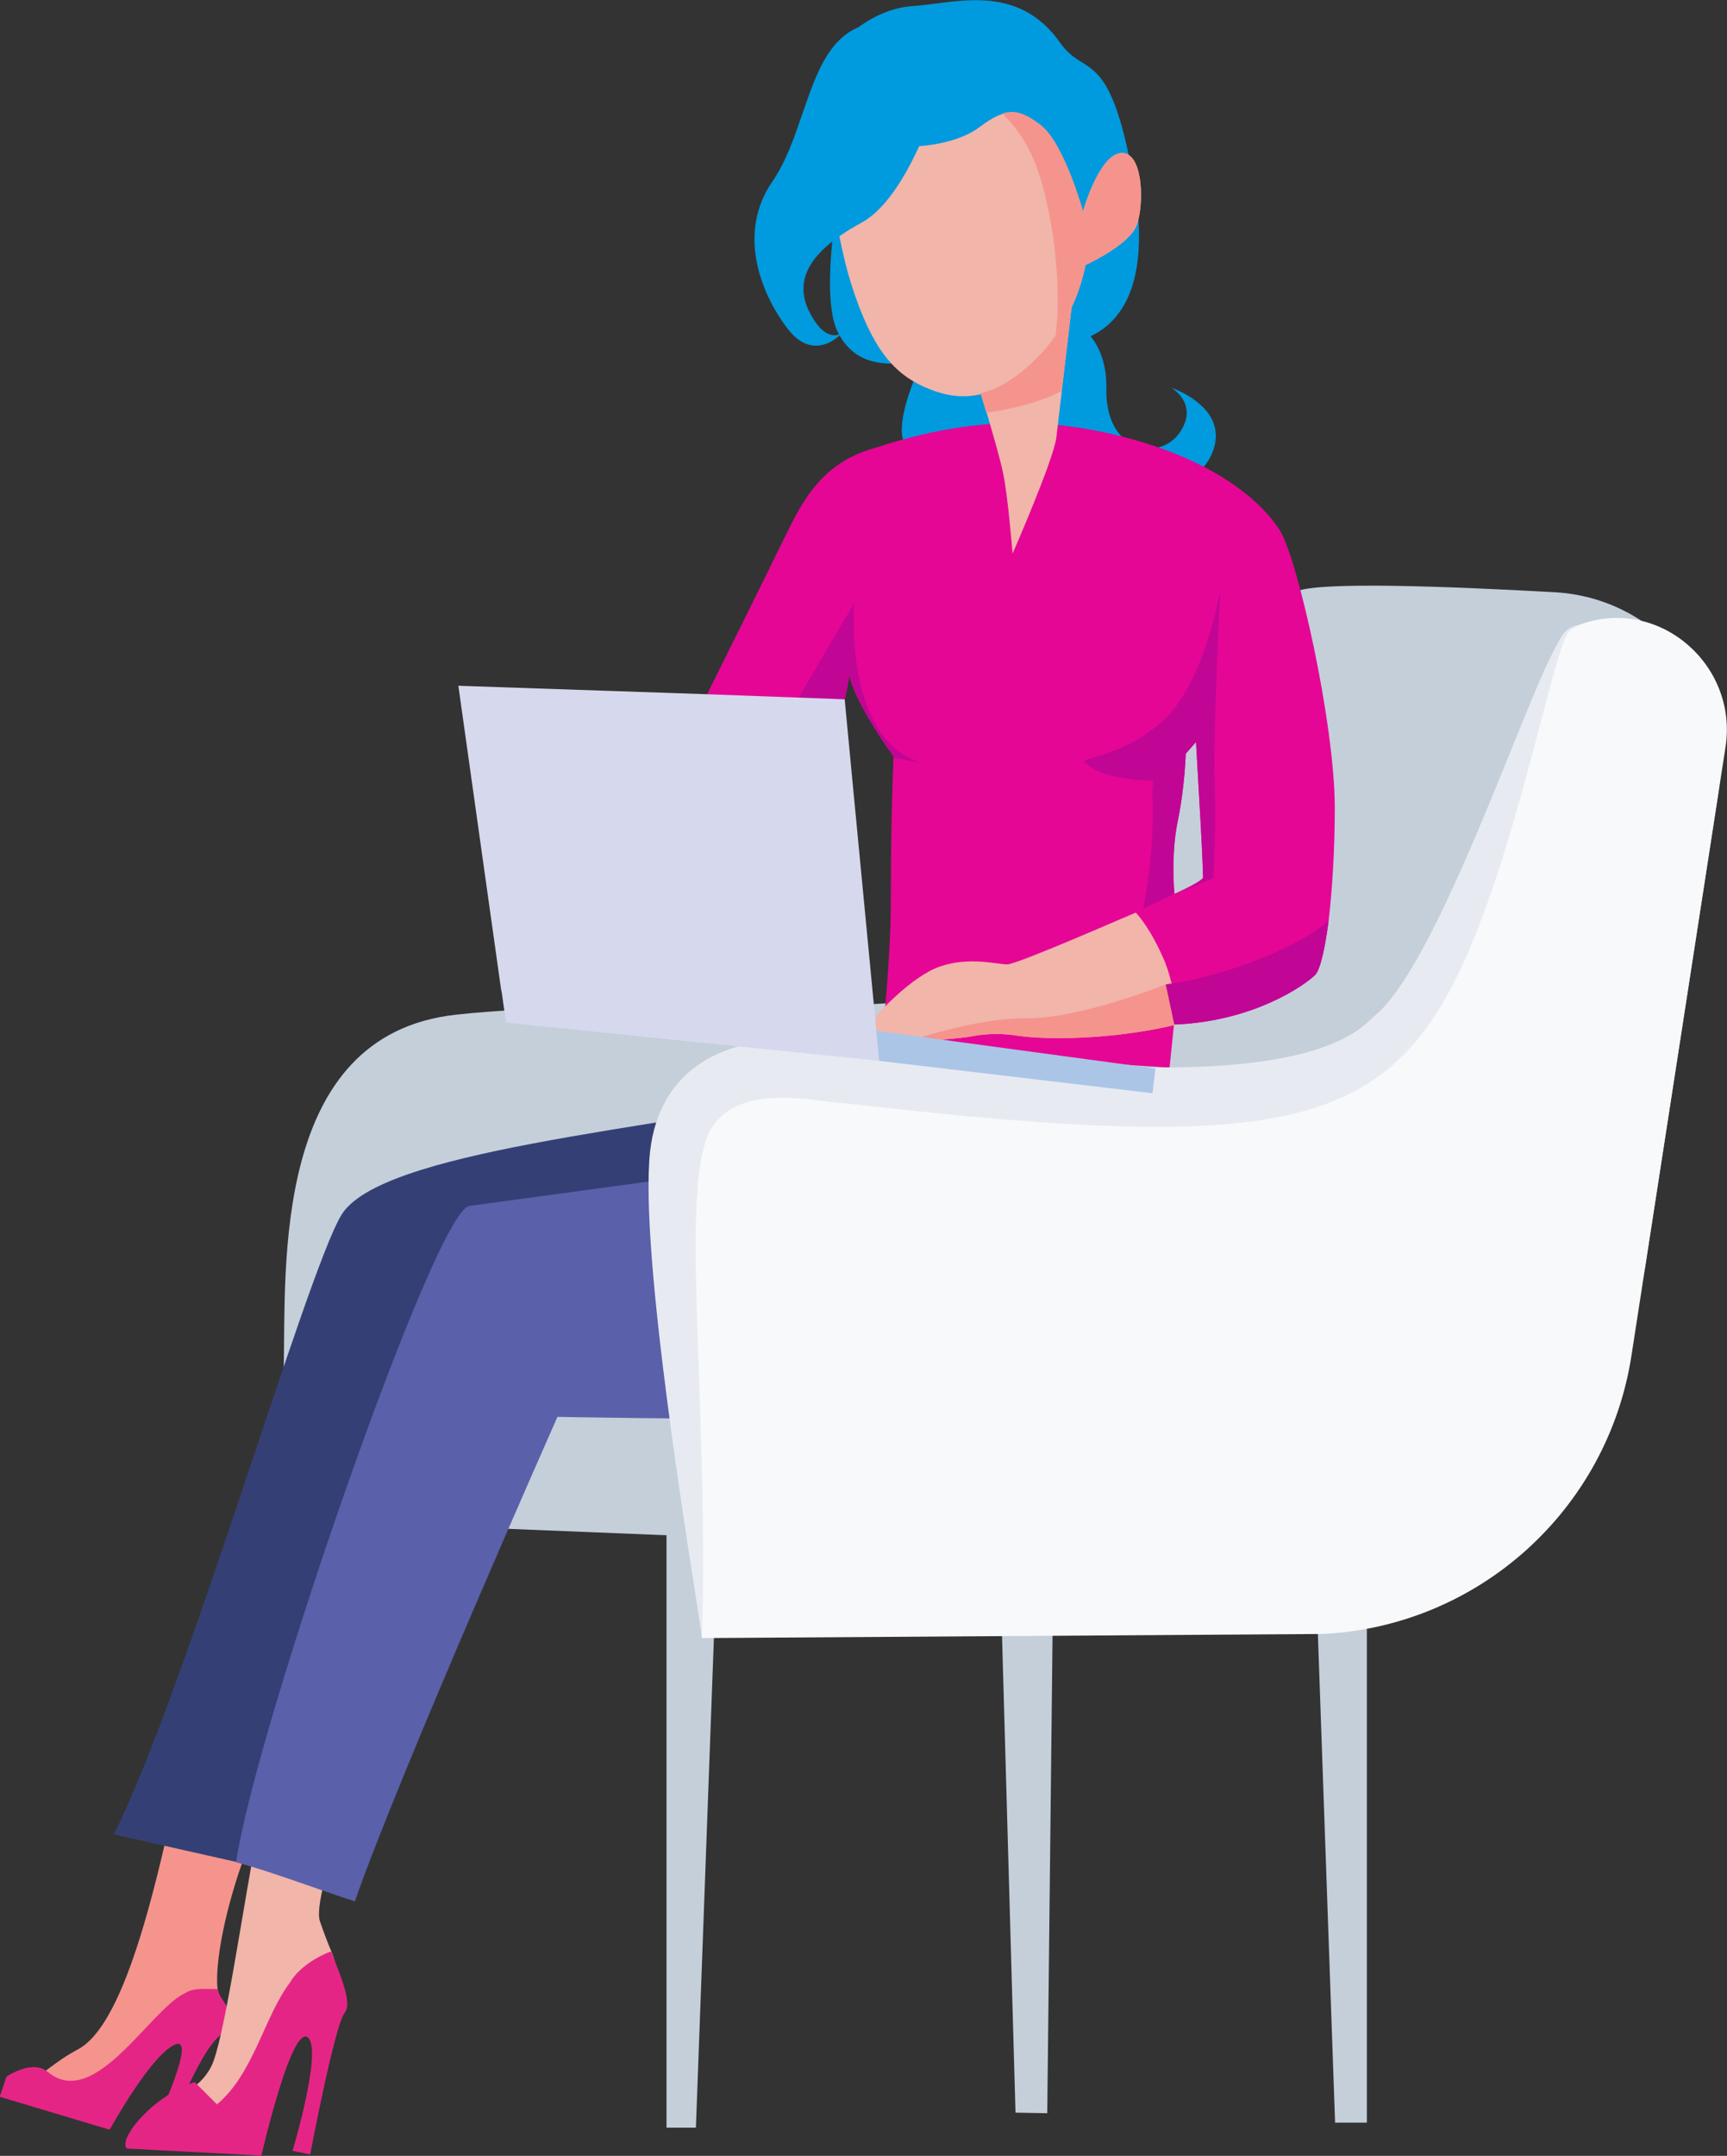
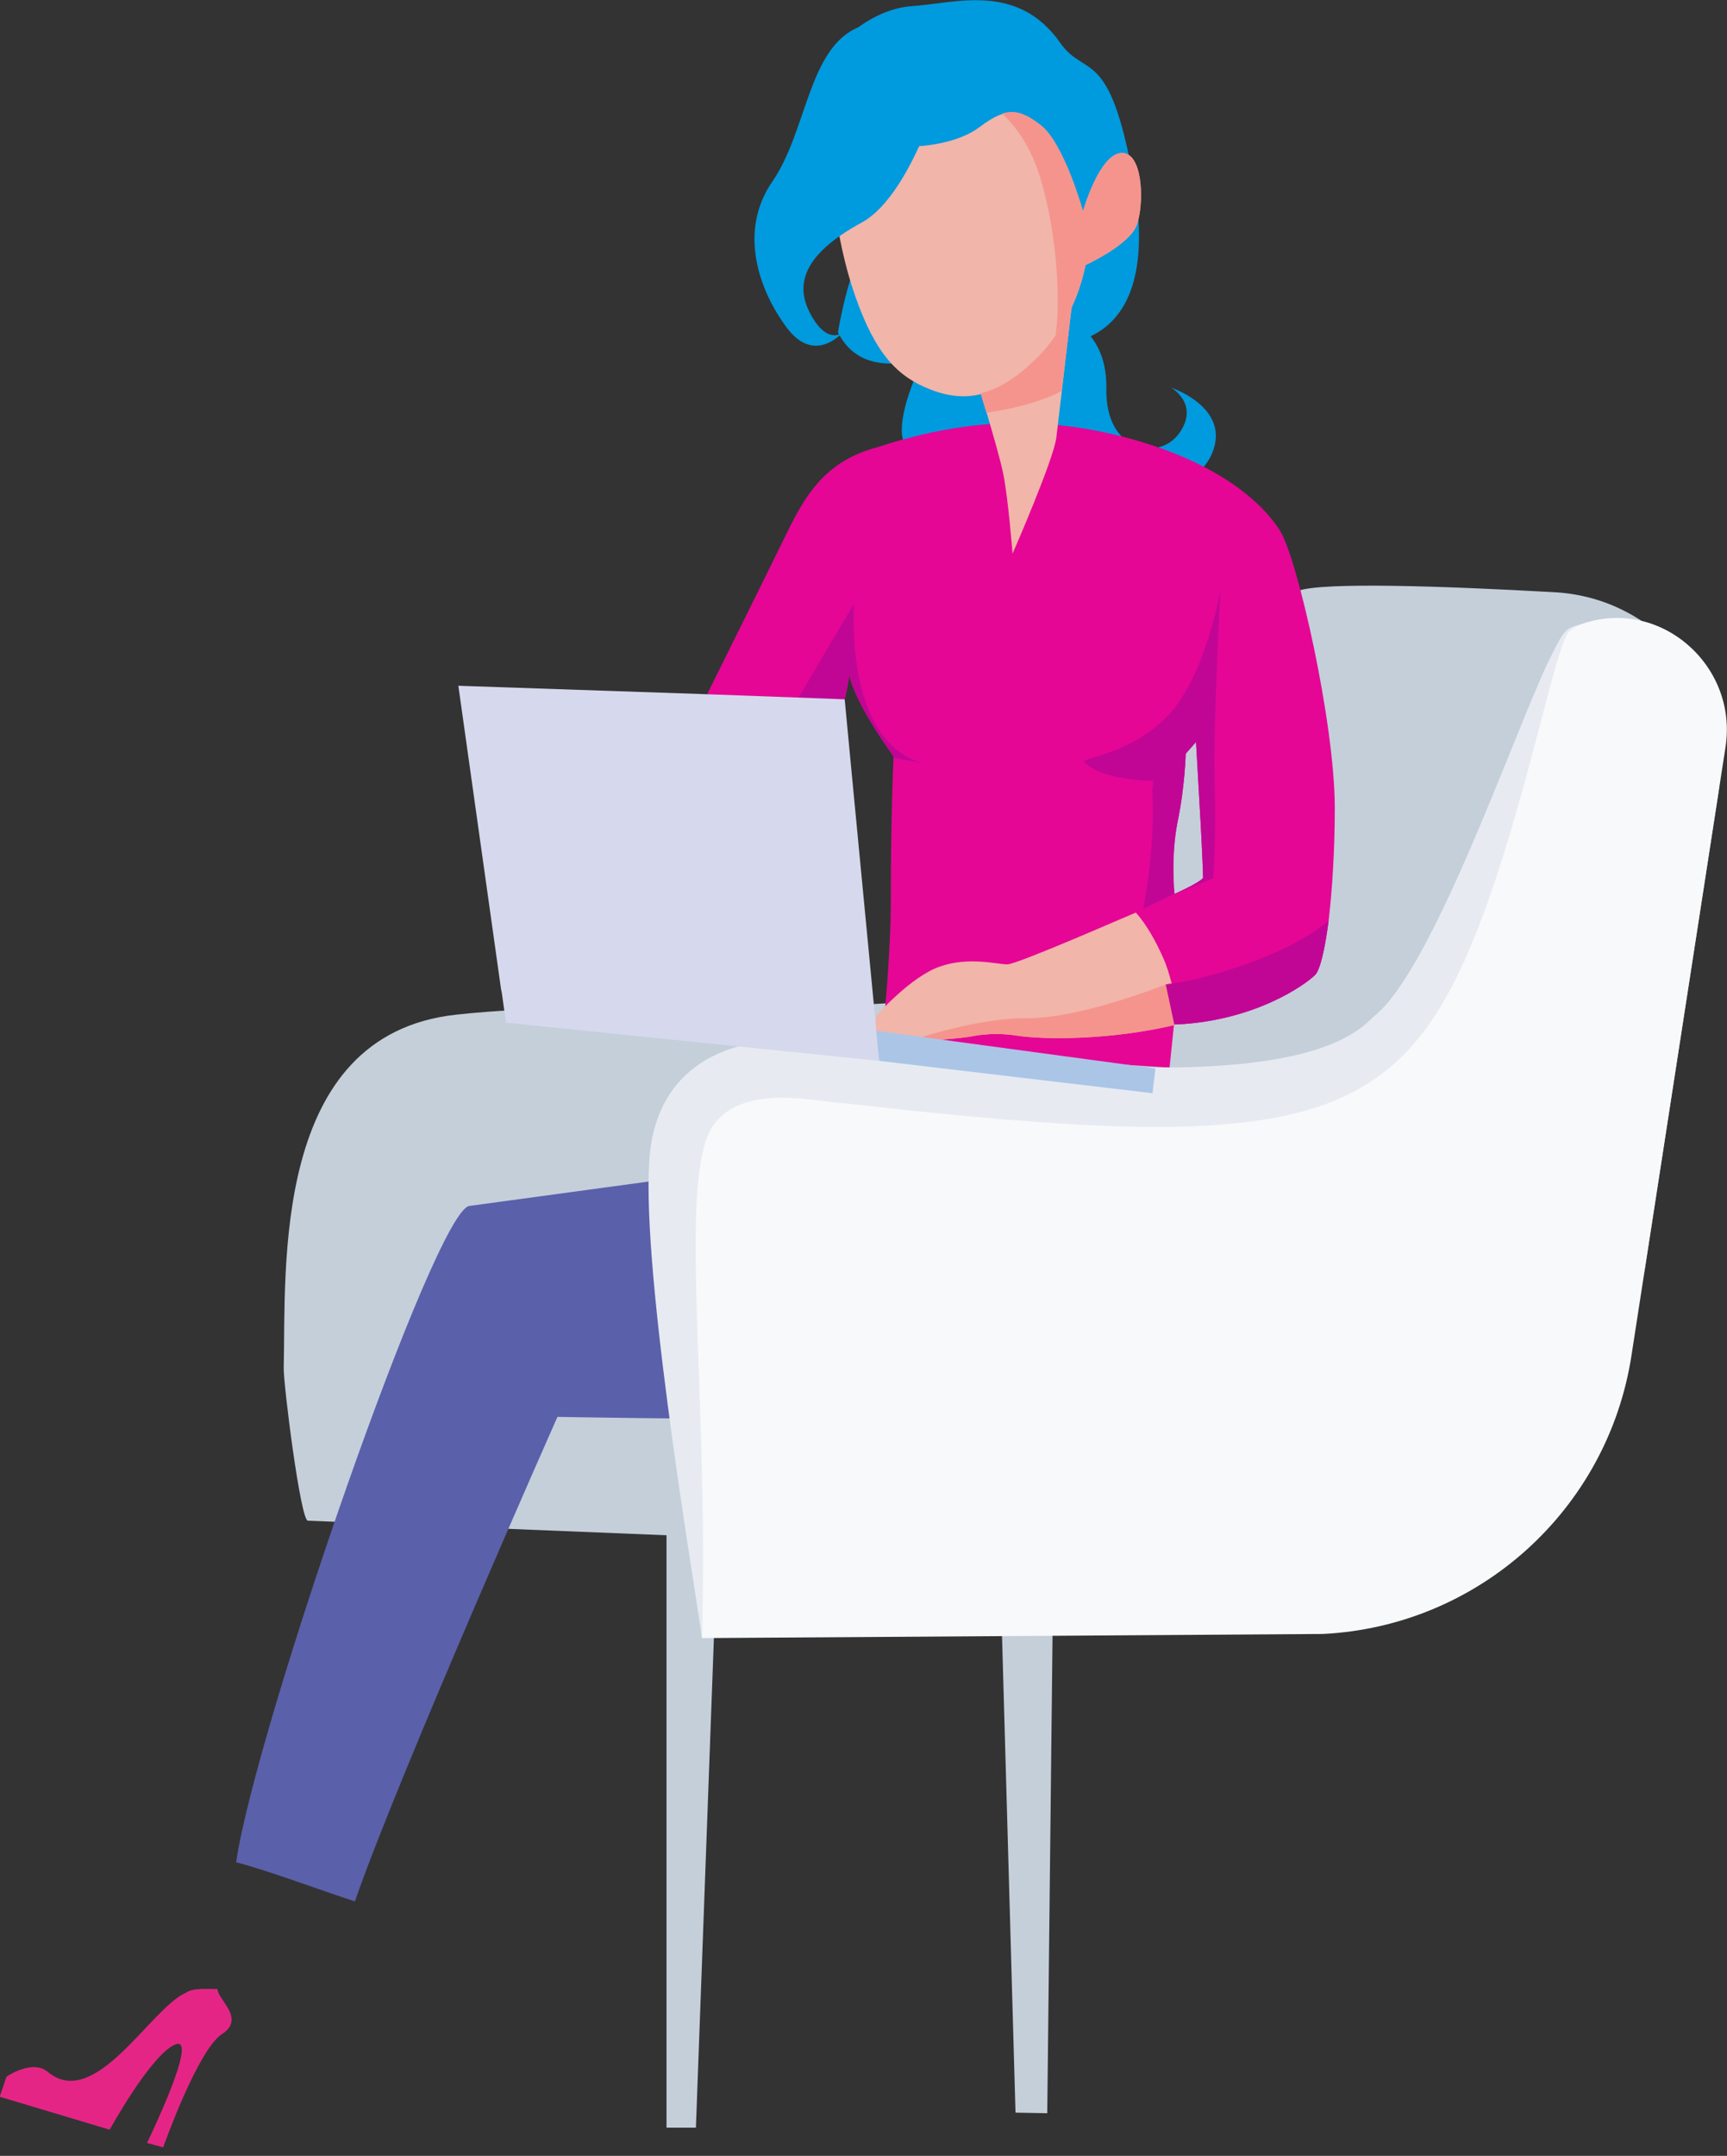
<svg xmlns="http://www.w3.org/2000/svg" version="1.1" id="Layer_1" x="0px" y="0px" viewBox="0 0 587.4 732.8" style="enable-background:new 0 0 587.4 732.8;" xml:space="preserve">
  <rect x="0" y="0" width="587.4" height="732.8" fill="#333333" stroke="none" />
  <style type="text/css"> .st0{fill:#C4CFDA;} .st1{fill:#E50695;} .st2{fill:#F5948D;} .st3{fill:#E52586;} .st4{fill:#344075;} .st5{fill:#F1B5AA;} .st6{fill:#5A60AA;} .st7{fill:#F8F9FB;} .st8{fill:#E7EBF1;} .st9{fill:#009ADE;} .st10{fill:#C10695;} .st11{fill:#ABC5E7;} .st12{fill:#D6D9ED;} </style>
  <g>
    <path class="st0" d="M96.5,465c-0.1,5.6,5.7,51.7,8.2,51.9l150.4,6.1l148.4-65.1l38.1-240.6c-25.3,7.6-34,2.5-58,38.1 c-16.6,24.5-35.2,73-57.7,81.8c-22.4,8.8-116.6,1.7-170.8,7.7C92.2,351.8,97.3,431.2,96.5,465z" />
    <polygon class="st1" points="304.4,323.3 304.4,352.6 327,358.4 397.8,362.9 399.3,348.3 392,296.9 " />
-     <path class="st2" d="M96.2,605.5c-8.4-2.5-22.8-6.2-31.3-10.2c-4-4-15.3,89.1-38.4,101.3c-7.6,4-13,9.3-19.8,13.7 c0,0,11,5.1,24.7,1.8c7.1-1.7,19.6-15.9,26.7-19.3c10.5-5,11.1-0.6,13.9-2.4c8.3-5.5,2.4-10.9,2-14.3 C72.4,661.1,83.5,621.6,96.2,605.5z" />
    <path class="st3" d="M16.2,704.2c-3.8-3.2-10.1-0.9-14,1.7l-2.3,6.8l37.4,11.2c0,0,14.2-25.8,22.4-29S50,728.4,50,728.4l5.5,1.5 c0,0,11.7-33.1,20-38.5c8.2-5.3-1.6-11.8-1.5-15.3c-4,0-8.2-0.5-10.9,1.3C51.1,682.8,32.2,717.7,16.2,704.2z" />
    <polygon class="st0" points="244.6,508.3 226.7,508.3 226.7,723.2 236.7,723.2 " />
-     <polygon class="st0" points="464.9,520.1 447,520.1 454.1,721.5 464.9,721.5 " />
    <polygon class="st0" points="358.2,538 340.3,537.8 345.4,718.1 356.2,718.3 " />
    <path class="st0" d="M236.4,451.8c0,0,312.4,48.7,323.2-21.4l24.8-160.5c5.4-34.9-20.5-66.7-55.7-68.6c-37.5-2.1-78.6-3.5-87.1-0.5 c-17.7,6.2-57.7,217.6-53,252.1L236.4,451.8z" />
-     <path class="st4" d="M38.7,623.5l41.7,9.4c21.5-36.7,61.9-191.6,61.9-191.6l183.8-15.1l61.4-42.2L372,372.5c0,0-29.1-12-78.3-2.7 c-75.8,14.3-164.5,21.6-177.6,43.2C104.1,432.9,62.9,575.7,38.7,623.5z" />
    <g>
-       <path class="st5" d="M88.1,619.8c-5.6,28.9-11.9,74.4-16.3,82.7c-4.3,8.3-11.6,9.6-21.4,16.1s-4.7,10.1-4.7,10.1l41.4,1.2 c0,0,3-26.6,10.9-38.6c6.4-9.8,13.5-6,15-8c2.5-3.2,3.4-10.6-0.3-20c-1.4-3.3-2.7-6.8-3.9-10.3c-1.5-4.5,2.6-19.1,8.9-37.1 c-9.2-2.9-18.4-5.5-27.6-7.9C89.4,612.8,88.7,616.9,88.1,619.8z" />
-       <path class="st3" d="M43.1,730.3l45.8,2.4c0,0,10-43.6,15.6-40.3c5.6,3.4-5,38.7-5,38.7l6,1.2c0,0,8.3-43.7,11.7-48.1 c2.6-3.2-0.9-11.5-4.6-20.9c-6,2.2-11.7,6.5-13.9,10.5c-8.7,11.3-12.4,31.1-24.9,41.5l-7.6-7.6c-14,5-21.5,15.7-22.1,17.2l0,0 C41.5,729,43.2,730.4,43.1,730.3z" />
-     </g>
+       </g>
    <path class="st6" d="M80.3,633c11.2,2.9,29.2,9.7,40.4,13.3c15-43.2,68.9-164.7,68.9-164.7s168.5,3.4,200.1-4.9 c22.9,4.5,35.6-66.3,25.6-98.2c0,0-40.9-5.3-43.3-5.9c-0.2,12.8-84.3,19.9-84.3,19.9l-128,17.4C148.1,410.9,87,587.4,80.3,633z" />
    <path class="st7" d="M230.1,390.1c6.1-31.8,42.8-26.4,42.8-26.4c66.4,5.8,161.5,21.7,197-8.8c30-25.7,49.6-114,62.3-139.1 c0.6-1.4,2.6-2.6,5.5-3.6c26.6-9.5,53.5,13.8,49.2,41.7l-32,206.9c-8.1,52.4-52,92-105,94.6l-211.2,1.4 C237.5,525.5,224.8,416.9,230.1,390.1z" />
    <path class="st8" d="M533.8,214.6c-4.7,4.1-14.5,58-30.8,100.2c-26.1,67.1-57.8,77.3-198.7,62.1l-18.1-2c-6.1,0.1-31.9-7-42.8,6.6 c-13.5,15.5-2.2,89.5-4.6,175.2c-4-26.8-21.4-130.3-17.7-165.2c3.1-28,25.2-39.9,53.6-37.7c-0.4,0,31.3,2.8,31.7,2.8 c39.2,3.9,130.1,15.6,158.2-8.6l2.8-2.6c19.6-15.5,46.5-93.2,58.8-119.6c6-12.3,6.2-12.2,11.5-13.6 C536.3,212.9,534.9,213.6,533.8,214.6z" />
    <path class="st9" d="M324.6,108.5c-10,7.6-19.3,31-17.7,39.9s3.6,6-11.3,14.7c-14.8,8.7,2.3,25.1,2.3,25.1 c-1.4-8,12.9-8.2,10.1,3.2c-2.9,11.4,20.6,29,19.5,22.9s19.9-25.2,34.8-8.8c15,16.3,15.6,3.3,15.6,3.3s10.5-24.3,17.9-19.2 s-1.1,16.1-1.1,16.1s20.7-2.3,20.2-23.1s-23.1-14.7-23.1-14.7s17.8-2.6,21.3-16.3c3.5-13.8-14.7-19.8-14.7-19.8s9.6,5.5,2.8,15.3 c-6.8,9.8-25.3,6.9-24.9-15c0.4-21.8-17-25.4-17-25.4S334.7,101,324.6,108.5z" />
-     <path class="st9" d="M350.4,112.9c0,0-10.3,4.7-25.2,7.4c-14.9,2.7-32.1,8.5-40.2-7.3c-8.1-15.9,4.5-70.8,6-73.5 C301.2,20.7,350.4,112.9,350.4,112.9z" />
+     <path class="st9" d="M350.4,112.9c0,0-10.3,4.7-25.2,7.4c-14.9,2.7-32.1,8.5-40.2-7.3C301.2,20.7,350.4,112.9,350.4,112.9z" />
    <path class="st9" d="M371.5,79.5c0,0-10.3,4.7-25.2,7.4s-32.1,8.5-40.2-7.3c-8.1-15.9,4.5-70.8,6-73.5 C322.4-12.7,371.5,79.5,371.5,79.5z" />
    <path class="st9" d="M277.8,39c0,0,33.7-20.3,44.7-17.3c11,2.9,16.2,7.9,20.3,18.8c1.7,4.5,3.3,11.3,4.6,17.8 c0.3,2.1,0.7,4.1,1.2,6.1l0,0c1.2,6.8,2,12.1,2,12.1s0.1-0.1,0.2-0.3c3.9,36.5,0.3,40.3,0.3,40.3s46.4,10.3,34.3-56.2 c-8.1-44.7-16.2-33.7-24.7-45.6c-14.6-21-36.2-13.5-50.6-12.6S275.4,17.8,277.8,39z" />
    <path class="st1" d="M454,274.4c-0.1-29-12.6-84-18.5-93.8c-4.7-7.6-15.7-18.7-37.6-27.1c-6.3-2.4-13.5-4.6-21.6-6.4 c-31.9-7-56.7-1.4-73.1,3.4c-2.5,0.8-4.7,1.5-6.8,2.1c-16,4.9-22.6,16-28.6,28.2c-5.3,10.9-23.7,48-27.2,55l0.6,0.3l30.4,1.1 l15.7,0.5c1.2-4.7,1.6-8.3,1.6-8.3c2.3,10.3,15,27.5,15,27.5s0,0.1,0,0.5c-0.1,3.2-0.9,20.3-0.9,47.3c0.1,19.7-2.7,45.9-2.7,45.9 l99.1-2.4l0,0h1.1c26.3-1.3,43.4-13.4,46.8-16.8c1.7-1.7,3.3-8.5,4.6-18.4C453.1,302.8,454,289.2,454,274.4z M400.5,279.5 c2.5-11.9,2.8-23.3,2.8-23.3l3.5-4c0,0,0.9,15.5,1.6,28.2c0.7,12.7,0.8,18,0.8,18c-1.4,1.8-9.7,5.4-9.7,5.4 S398.2,291.3,400.5,279.5z" />
    <path class="st10" d="M290.5,205.1l-19,32.2l15.7,0.5c1.2-4.7,1.6-8.3,1.6-8.3c2.3,10.3,15,27.5,15,27.5s0,0.1,0,0.5 c3.7,0.7,7.2,1.4,9.9,1.9C286.6,251.6,290.6,204.9,290.5,205.1z" />
    <g>
      <path class="st5" d="M398.4,333.9c-0.7-2.8-1.6-5.8-2.9-8.6c-4.8-10.8-9.2-15.1-9.2-15.1c-2.3,0.9-40.3,17.6-43.7,17.6 c-3.4,0-13-2.7-22.8,0.7c-9.9,3.3-21.7,16.7-21.7,16.7l-0.8,6.4l4.9,0.6c0,0,0.7,0.2,2.1,0.5c0.7,0.1,1.5,0.3,2.6,0.4l0,0 c1.1,0.1,2.3,0.2,3.8,0.3c4.5,0.3,10.8,0.1,19.1-1c0,0,7.1-1.8,16-0.4c8.9,1.4,31.8,1.7,54.6-3.8 C400.4,348.2,400.4,341.6,398.4,333.9z" />
      <path class="st2" d="M398.4,333.9c-11.4,4.5-34,12.3-49.1,12.2c-14.3-0.1-31.9,5.1-38.6,7.3c4.5,0.3,10.8,0.1,19.1-1 c0,0,7.1-1.8,16-0.4c8.9,1.4,31.8,1.7,54.6-3.8C400.4,348.2,400.4,341.6,398.4,333.9z" />
    </g>
    <path class="st10" d="M413.1,264.2c-0.4-19.6,2-63.5,2-63.5s-5.2,29.7-18.1,42.8c-12.9,13.2-29.6,14.1-28.2,15.5 c6.1,6.5,23.5,6.4,23.5,6.4l-0.4,3.5c1.2,19.8-3.1,40-3.1,40l8.9-4.3l15-6.1C412.7,298.5,413.7,283.9,413.1,264.2z M399.4,303.9 c0,0-1.3-12.6,1.1-24.4c2.5-11.9,2.8-23.3,2.8-23.3l3.5-4c0,0,0.9,15.5,1.6,28.2c0.7,12.7,0.8,18,0.8,18 C407.8,300.2,399.4,303.9,399.4,303.9z" />
    <path class="st10" d="M396.5,334.6l2.9,13.6l0,0h1.1c26.3-1.3,43.4-13.4,46.8-16.8c1.7-1.7,3.3-8.5,4.6-18.4 C437.9,324.9,408.7,333.4,396.5,334.6z" />
    <g>
      <path class="st5" d="M381.5,52c-0.1,0-0.1,0-0.2,0c-7.6,0.7-13,20-13,20s-6.4-23.1-14.4-29.3c-5.2-4-8.8-5.3-13.1-3.9 c-2.3,0.7-4.8,2.3-7.8,4.5c-8.7,6.6-27.5,8.5-37.6,4.3c-10.1-4.3-12.8-6.9-12.8-6.9c-0.2,0.2-0.3,0.6-0.4,1.2 c-1.4,6.4,1.1,35,7.4,54.9c6.9,21.6,14.3,30,24.7,34.7c5.9,2.6,12.2,4.2,19.2,2.5c5.4-1.4,11.3-4.6,17.8-10.7 c3.1-2.9,5.6-6,7.7-9.1c2.3-3.3,4.1-6.6,5.5-9.7c0.6-1.4,1.2-2.7,1.7-4c2.3-6.1,3-10.4,3-10.4s15.2-6.9,17.5-13.8 c0.2-0.4,0.3-0.8,0.4-1.3C389.1,67.5,388.5,51.8,381.5,52z" />
      <path class="st2" d="M381.5,52c-0.1,0-0.1,0-0.2,0c-7.6,0.7-12.9,19.8-12.9,19.8S362,48.7,354,42.5c-5.2-4-8.8-5.3-13.1-3.9 c9.3,9,13,19.3,16,34.4c2.7,13.5,3.7,30.2,2.1,41.2c2.3-3.3,4.1-6.6,5.5-9.7c0.6-1.4,1.2-2.7,1.7-4c2.3-6.1,3-10.4,3-10.4 s15.2-6.9,17.5-13.8c0.2-0.4,0.3-0.8,0.4-1.3C389.1,67.5,388.5,51.8,381.5,52z" />
    </g>
    <g>
      <path class="st5" d="M351.4,123c-6.5,6.2-12.4,9.4-17.8,10.7c0.5,1.7,1.2,4,2,6.6c2,6.9,4.6,15.7,5.6,20.6 c1.7,8.2,3.2,27.3,3.2,27.3s14-32,14.9-39.5l5.2-44.4C361.8,110.3,357.7,117.1,351.4,123z" />
      <path class="st2" d="M351.3,123c-6.5,6.2-12.4,9.4-17.8,10.7c0.5,1.7,1.2,4,2,6.6c6.3-0.9,17.6-3.1,25.6-7.4l3.4-28.6 C361.8,110.3,357.7,117.1,351.3,123z" />
    </g>
    <path class="st9" d="M322.6,21.7c0,0-11.2,44-29.6,54s-23.2,20.1-17.4,30.9c5.7,10.8,10.9,6.5,10.9,6.5s-9.4,10.9-18.8-1.6 s-16.8-32.7-5-49.8c11.8-17.1,12.2-45.3,29.2-52.4S321.6,13.6,322.6,21.7z" />
    <g>
      <polygon class="st11" points="297.5,350.3 393,363.2 392,371.6 299,360.6 " />
      <polygon class="st12" points="298.1,351.2 298,350.4 298,349.6 289.7,263 287.3,237.7 241.2,236 155.9,233.1 163.6,287.8 170.4,336.1 170.7,337.6 172.1,347.6 299,360.6 " />
    </g>
  </g>
</svg>